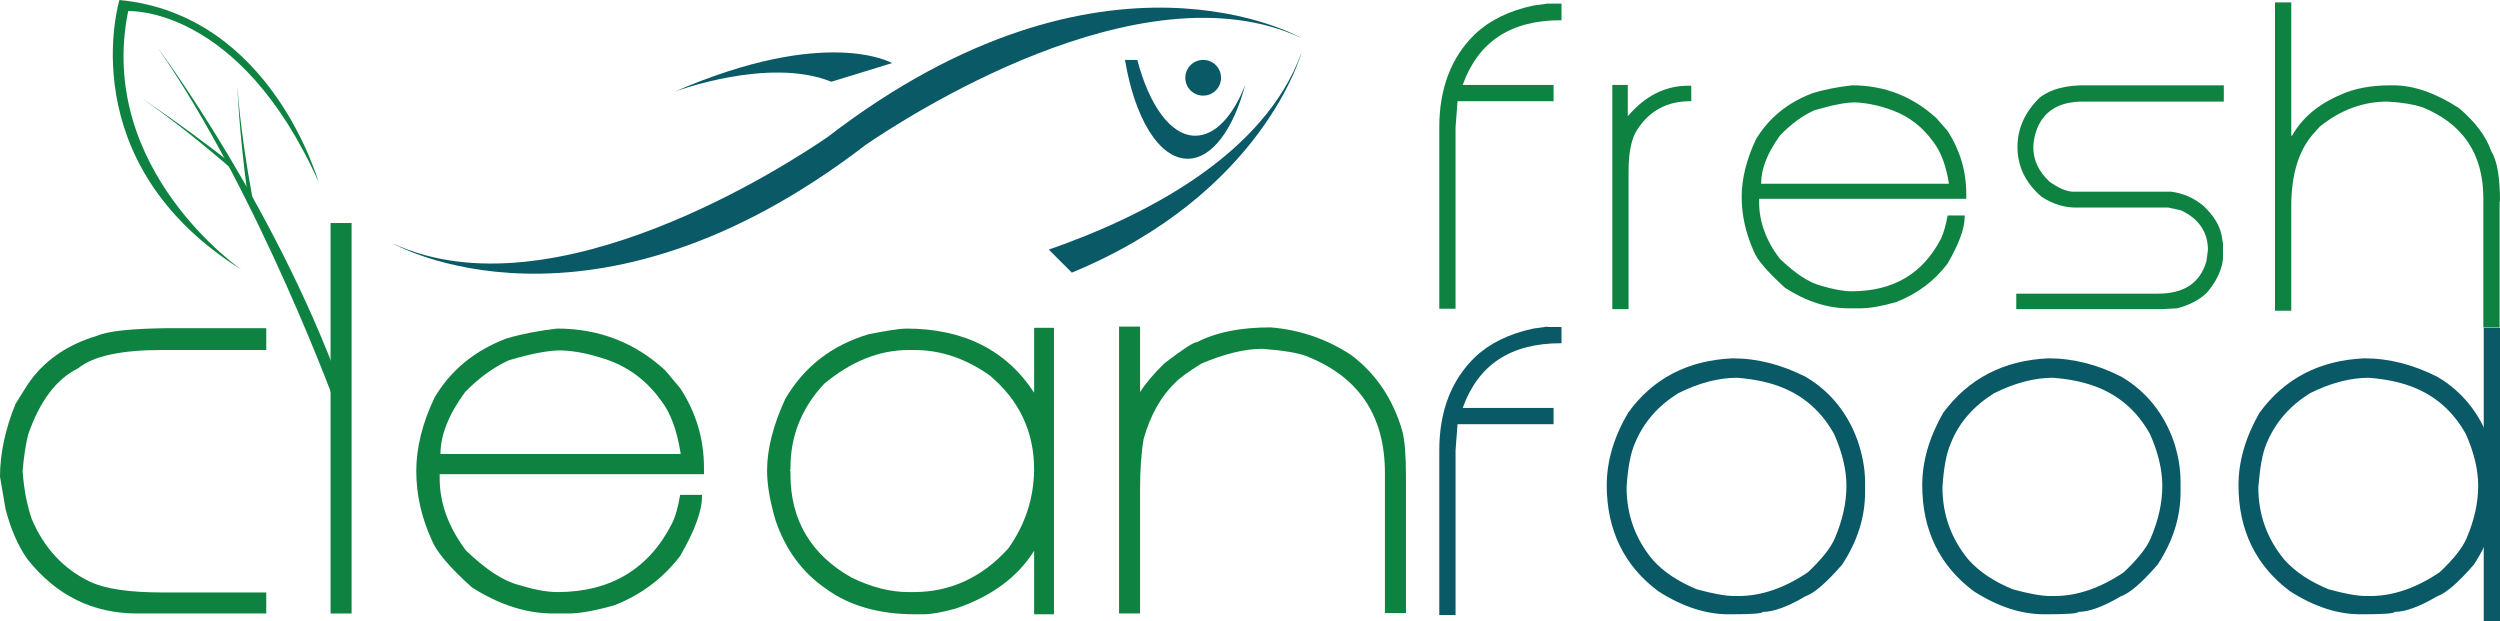
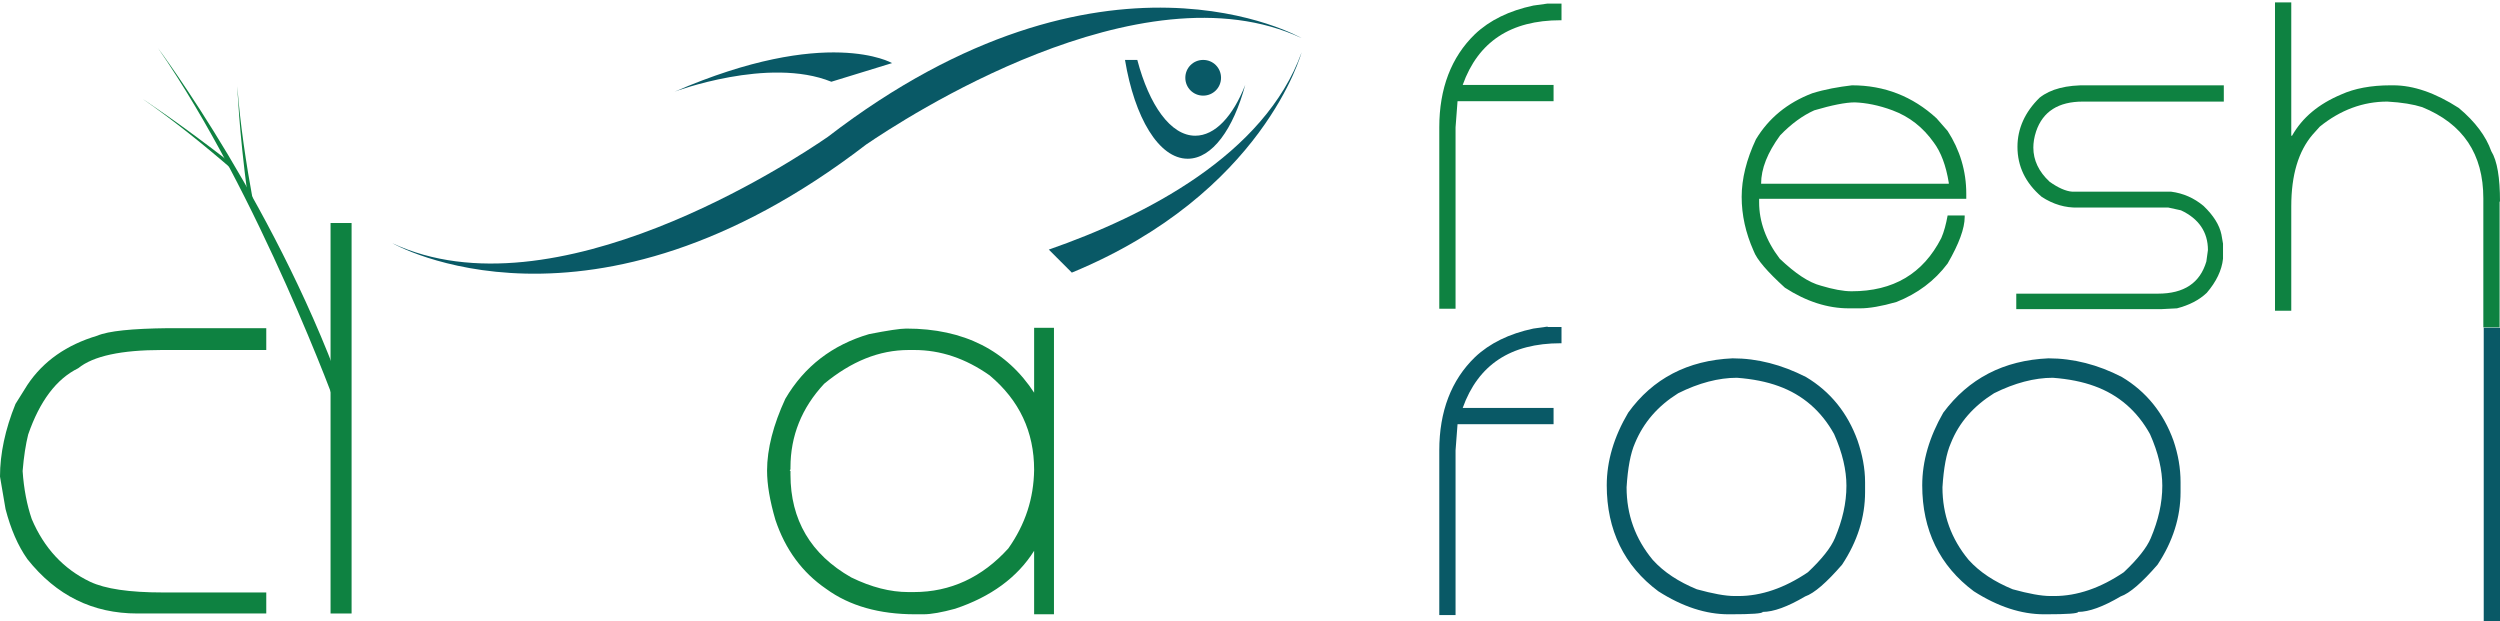
<svg xmlns="http://www.w3.org/2000/svg" version="1.1" id="Layer_1" x="0px" y="0px" viewBox="0 0 630 156.5" style="enable-background:new 0 0 630 156.5;" xml:space="preserve">
  <style type="text/css">
	.st0{fill:#095966;}
	.st1{fill:#0E8241;}
	.st2{fill-rule:evenodd;clip-rule:evenodd;fill:#095966;}
	.st3{fill:none;}
</style>
  <path class="st0" d="M301.2,34.2c-6.2,0-11.6-7.7-14.6-19.1h-3.1C285.9,29.6,292,40,299.3,40c6.2,0,11.5-7.5,14.5-18.6  C310.7,29.3,306.2,34.2,301.2,34.2z" />
  <g>
-     <path class="st1" d="M30.1,0c0,0-12.5,40.9,30.8,68c0,0-36.7-25.2-28.6-65.2c0,0,28-1.6,48,43.1C80.2,45.9,68.6,3.7,30.1,0z" />
    <path class="st1" d="M39.8,12.1c25.6,37,45.4,91.5,45.4,91.5l2.5-1C71,53.8,39.8,12.1,39.8,12.1z" />
  </g>
  <path class="st1" d="M35.9,24.9c7.8,5.4,15.6,11.7,23.1,18.2l-0.8-2C45.1,30.9,35.9,24.9,35.9,24.9z" />
  <path class="st1" d="M59.8,21.7c0.7,9.5,2.2,19.4,4,29.2l-1.4-1.7C60.2,32.7,59.8,21.7,59.8,21.7z" />
  <g>
    <path class="st2" d="M328,9.6c0,0-49.7-28.7-119.4,24.9h0c-9,6.2-69.1,45.8-109.7,26.8c0,0,49.7,28.7,119.4-24.9l0,0   C227.3,30.3,287.4-9.4,328,9.6z" />
    <path class="st2" d="M224.8,15.9c0,0-16.3-9.5-54.8,7.2c0,0,23.7-8.9,39.5-2.5L224.8,15.9z" />
    <path class="st2" d="M307.7,19.6c0,2.5-2,4.5-4.5,4.5c-2.5,0-4.5-2-4.5-4.5c0-2.5,2-4.5,4.5-4.5C305.7,15.1,307.7,17.1,307.7,19.6z   " />
  </g>
  <path class="st2" d="M328,13.2c0,0-9.5,35.5-57.9,55.5l-5.8-5.8C288.7,54.4,318.7,39,328,13.2z" />
  <path class="st0" d="M436.6,90.3c6.3,0,12.4,1.6,18.5,4.7c6.2,3.7,10.5,9.1,13,16c1.2,3.5,1.9,7,1.9,10.5v2.5  c0,6.3-1.9,12.4-5.8,18.3c-3.9,4.5-7,7.2-9.3,8c-4.4,2.6-8,3.9-10.7,3.9c0,0.4-2.7,0.6-8.2,0.6h-0.4c-5.7,0-11.6-1.9-17.7-5.8  c-8.6-6.4-13-15.4-13-26.7c0-6.1,1.8-12.2,5.4-18.3C416.5,95.4,425.3,90.8,436.6,90.3z M409.9,122.8c0,6.9,2.2,13,6.6,18.3  c2.8,3.1,6.5,5.5,11.1,7.4c4,1.1,7.2,1.7,9.5,1.7h1c5.7,0,11.6-2,17.5-6c3.5-3.3,5.8-6.2,6.8-8.6c1.9-4.5,2.9-8.8,2.9-13.2  c0-3.9-1-8.3-3.1-13c-3.2-5.8-7.9-9.9-14-12.1c-3-1.1-6.5-1.8-10.5-2.1c-4.6,0-9.6,1.3-14.8,3.9c-5.1,3.2-8.7,7.3-10.9,12.6  C410.9,114.2,410.2,117.9,409.9,122.8z" />
  <path class="st0" d="M516.2,90.3c6.3,0,12.5,1.6,18.5,4.7c6.2,3.7,10.5,9.1,13,16c1.2,3.5,1.8,7,1.8,10.5v2.5  c0,6.3-1.9,12.4-5.8,18.3c-3.9,4.5-7,7.2-9.3,8c-4.4,2.6-8,3.9-10.7,3.9c0,0.4-2.7,0.6-8.2,0.6h-0.4c-5.7,0-11.6-1.9-17.7-5.8  c-8.6-6.4-13-15.4-13-26.7c0-6.1,1.8-12.2,5.3-18.3C496.1,95.4,504.9,90.8,516.2,90.3z M489.5,122.8c0,6.9,2.2,13,6.6,18.3  c2.8,3.1,6.5,5.5,11.1,7.4c4,1.1,7.2,1.7,9.5,1.7h1c5.7,0,11.6-2,17.5-6c3.5-3.3,5.8-6.2,6.8-8.6c1.9-4.5,2.9-8.8,2.9-13.2  c0-3.9-1-8.3-3.1-13c-3.2-5.8-7.9-9.9-14-12.1c-3-1.1-6.5-1.8-10.5-2.1c-4.6,0-9.6,1.3-14.8,3.9c-5.1,3.2-8.8,7.3-10.9,12.6  C490.5,114.2,489.8,117.9,489.5,122.8z" />
  <path class="st3" d="M476.9,27.8c-3.5-1.3-6.7-1.9-9.5-2c-2.4,0-5.8,0.7-10.2,2c-2.9,1.3-5.8,3.4-8.6,6.3c-3.2,4.4-4.8,8.4-4.8,12.2  h47.3v-0.2c-0.7-4.5-1.9-7.9-3.8-10.2C484.7,32.1,481.2,29.4,476.9,27.8z" />
  <path class="st3" d="M230.3,88.3h-1.4c-7.4,0-14.5,2.8-21.3,8.5c-5.6,6.1-8.5,13.1-8.5,21.1v0.5l-0.2,0.2l0.2,0.2v0.9  c0,11.4,5.1,20,15.3,25.9c5.1,2.4,9.9,3.7,14.4,3.7h1.4c9.2,0,17.2-3.7,23.8-11c4.3-6.1,6.4-12.6,6.4-19.7c0-9.6-3.7-17.6-11.2-23.8  C243.2,90.4,236.9,88.3,230.3,88.3z" />
  <path class="st3" d="M153.4,90.8c-4.5-1.6-8.5-2.4-12.1-2.5c-3,0-7.4,0.8-13.1,2.5c-3.7,1.7-7.4,4.3-11,8  c-4.1,5.6-6.2,10.8-6.2,15.6h60.4v-0.2c-0.9-5.7-2.5-10-4.8-13C163.3,96.3,158.8,92.8,153.4,90.8z" />
  <path class="st1" d="M24.5,84.6C16.8,86.9,10.9,91,6.9,97l-3,4.8C1.3,108.2,0,114.4,0,120.1l1.4,8.2c1.3,5,3.1,9.2,5.5,12.6  c7.3,9.2,16.5,13.7,27.7,13.7h32.5v-5.3H41c-8.4,0-14.5-0.9-18.3-2.7c-6.7-3.2-11.6-8.5-14.7-15.8c-1.2-3.5-2-7.6-2.3-12.1  c0.3-3.7,0.8-6.8,1.4-9.2c2.9-8.4,7.1-14,12.6-16.7c3.8-3.1,10.9-4.6,21.1-4.6h26.3v-5.5H42.4C33.3,82.8,27.3,83.4,24.5,84.6z" />
  <rect x="83.3" y="56.2" class="st1" width="5.3" height="98.4" />
-   <path class="st1" d="M167.6,93.3c-7.6-7-16.7-10.5-27.2-10.5c-4.4,0.5-8.7,1.3-12.8,2.5c-8.1,3.1-14.1,8.1-18.1,14.9  c-3.1,6.5-4.6,12.7-4.6,18.5c0,5.9,1.3,11.7,3.9,17.4c1.1,2.8,4.4,6.8,10.1,11.9c6.9,4.4,13.7,6.6,20.6,6.6h3.7  c2.9,0,6.8-0.7,11.7-2.1c6.8-2.7,12.2-6.8,16.5-12.4c3.7-6.4,5.5-11.4,5.5-14.9v-0.5h-5.5c-0.5,2.9-1.1,5.3-2.1,7.3  c-5.8,11.4-15.5,17.2-28.8,17.2c-2.7,0-5.9-0.6-9.8-1.8c-3.9-1-8.3-3.9-13.3-8.7c-4.4-5.9-6.6-11.9-6.6-18.1v-1.1h66.6v-1.6  c0-7.3-2-14-6-20.1L167.6,93.3z M171.5,114.4H111c0-4.8,2.1-10,6.2-15.6c3.6-3.7,7.3-6.3,11-8c5.7-1.7,10-2.5,13.1-2.5  c3.6,0.1,7.6,0.9,12.1,2.5c5.5,2,9.9,5.5,13.3,10.3c2.3,3,3.9,7.4,4.8,13V114.4z" />
  <path class="st1" d="M260.7,99.1c-7-10.8-17.8-16.3-32.3-16.3c-1.6,0-4.8,0.5-9.4,1.4c-9.2,2.7-16.3,8.1-21.1,16.3  c-3,6.5-4.6,12.6-4.6,18.1c0,3.5,0.7,7.6,2.1,12.4c2.5,7.5,6.8,13.3,12.8,17.4c5.9,4.3,13.4,6.4,22.4,6.4h2.1c2,0,4.7-0.5,8-1.4  c9-3,15.7-7.9,19.9-14.6v16h5V82.6h-5V99.1z M254.1,138.2c-6.6,7.3-14.6,11-23.8,11h-1.4c-4.5,0-9.3-1.2-14.4-3.7  c-10.2-5.8-15.3-14.5-15.3-25.9v-0.9l-0.2-0.2l0.2-0.2v-0.5c0-7.9,2.8-15,8.5-21.1c6.8-5.6,13.8-8.5,21.3-8.5h1.4  c6.6,0,12.9,2.1,19,6.4c7.5,6.3,11.2,14.2,11.2,23.8C260.5,125.6,258.4,132.1,254.1,138.2z" />
-   <path class="st1" d="M340.4,89.4c-6.1-4-12.9-6.3-20.2-6.9c-7.5,0-13.7,1.2-18.5,3.7c-0.9,0-3.6,1.8-8.2,5.3  c-2.7,2.6-4.8,5.1-6.2,7.3V82.3H282v72.3h5.3v-31.4c0-4.9,0.3-9.1,0.9-12.6c1.7-6,4.4-10.8,8-14.2c1-1.1,3.2-2.7,6.6-4.8  c5.7-2.4,10.8-3.7,15.3-3.7c5.2,0.4,8.9,1,11,1.8c13.3,5.2,19.9,15,19.9,29.5v35.3h5.3v-34.6c0-5.2-0.3-8.9-0.9-11.2  C351.1,100.6,346.7,94.1,340.4,89.4z" />
  <path class="st1" d="M390,0.9l-3.6,0.5c-6.1,1.3-11,3.7-14.7,7.2c-6,5.8-9,13.7-9,23.5v45.7h4.1V32.1l0.5-6.6h24.2v-4.1h-22.9  c3.9-10.9,12.1-16.3,24.7-16.3h0.2V0.9H390z" />
  <path class="st0" d="M390,82.3l-3.6,0.5c-6.1,1.3-11,3.7-14.7,7.2c-6,5.8-9,13.7-9,23.5V155h4.1v-41.5l0.5-6.6h24.2v-4.1h-22.9  c3.9-10.9,12.1-16.3,24.7-16.3h0.2v-4.1H390z" />
-   <path class="st1" d="M410.2,29.3v-7.9h-3.9v56.5h4.1V43.1c0-4.9,0.8-8.5,2.3-10.6c3.1-4.7,7.5-7,13.3-7h0.2v-3.9h-0.4  C419.8,21.5,414.6,24.1,410.2,29.3z" />
  <path class="st1" d="M488,29.8c-6-5.5-13.1-8.3-21.3-8.3c-3.4,0.4-6.8,1-10,2c-6.3,2.4-11,6.3-14.2,11.6c-2.4,5.1-3.6,10-3.6,14.5  c0,4.6,1,9.1,3,13.6c0.8,2.2,3.5,5.3,7.9,9.3c5.4,3.5,10.8,5.2,16.1,5.2h2.9c2.2,0,5.3-0.5,9.1-1.6c5.3-2.1,9.6-5.3,12.9-9.7  c2.9-5,4.3-8.9,4.3-11.7v-0.4h-4.3c-0.4,2.2-0.9,4.1-1.6,5.7c-4.6,9-12.1,13.4-22.6,13.4c-2.1,0-4.7-0.5-7.7-1.4  c-3.1-0.8-6.5-3.1-10.4-6.8c-3.5-4.6-5.2-9.4-5.2-14.2v-0.9h52.2v-1.3c0-5.7-1.6-11-4.7-15.8L488,29.8z M491.1,46.3h-47.3  c0-3.8,1.6-7.8,4.8-12.2c2.8-2.9,5.7-5,8.6-6.3c4.4-1.3,7.9-2,10.2-2c2.8,0.1,6,0.7,9.5,2c4.3,1.6,7.7,4.3,10.4,8.1  c1.8,2.4,3.1,5.8,3.8,10.2V46.3z" />
  <path class="st1" d="M514,24.6c-3.7,3.6-5.6,7.8-5.6,12.4c0,4.9,2,9.1,6.1,12.6c2.9,1.9,6,2.8,9.1,2.7h22.8l3.2,0.7  c4.5,2.1,6.8,5.5,6.8,10l-0.4,2.9c-1.6,5.4-5.6,8.1-12.2,8.1h-35.7v3.9h36.6l3.9-0.2c3.1-0.8,5.6-2.1,7.5-3.9  c2.4-2.8,3.8-5.7,4.1-8.6v-3.8l-0.4-2.3c-0.5-2.4-2-4.8-4.5-7.2c-2.4-2-5.1-3.2-8.2-3.6h-24.9c-1.6-0.1-3.6-1-5.7-2.5  c-2.7-2.5-4.1-5.4-4.1-8.6c0-1.2,0.2-2.6,0.7-4.1c1.7-5,5.6-7.5,11.8-7.5h35.5v-4.1H526C520.8,21.4,516.8,22.4,514,24.6z" />
  <path class="st1" d="M630,50.8c0-6-0.7-10.3-2.2-12.7c-1.3-3.7-4-7.4-8.2-10.9c-5.9-3.8-11.4-5.7-16.5-5.7h-0.7  c-4.9,0-9.1,0.8-12.4,2.3c-5.7,2.4-9.8,5.8-12.4,10.4h-0.2V0.6h-4.1v77.7h4.1V52c0-7.9,1.8-13.9,5.4-18.1l1.8-2  c5.2-4.2,10.9-6.3,17-6.3c3.7,0.2,6.6,0.7,8.8,1.4c10.3,4.2,15.4,11.8,15.4,23v32.5h4.1V50.8z" />
  <rect x="625.9" y="82.6" class="st0" width="4.1" height="73.9" />
-   <path class="st0" d="M595.8,90.3c6.3,0,12.4,1.6,18.5,4.7c6.2,3.7,10.5,9.1,13,16c1.2,3.5,1.9,7,1.9,10.5v2.5  c0,6.3-1.9,12.4-5.8,18.3c-3.9,4.5-7,7.2-9.3,8c-4.4,2.6-8,3.9-10.7,3.9c0,0.4-2.7,0.6-8.2,0.6h-0.4c-5.7,0-11.6-1.9-17.7-5.8  c-8.6-6.4-13-15.4-13-26.7c0-6.1,1.8-12.2,5.3-18.3C575.7,95.4,584.5,90.8,595.8,90.3z M569.1,122.8c0,6.9,2.2,13,6.6,18.3  c2.8,3.1,6.5,5.5,11.1,7.4c4,1.1,7.2,1.7,9.5,1.7h1c5.7,0,11.6-2,17.5-6c3.5-3.3,5.8-6.2,6.8-8.6c1.9-4.5,2.9-8.8,2.9-13.2  c0-3.9-1-8.3-3.1-13c-3.2-5.8-7.9-9.9-14-12.1c-3-1.1-6.5-1.8-10.5-2.1c-4.6,0-9.6,1.3-14.8,3.9c-5.1,3.2-8.7,7.3-10.9,12.6  C570.1,114.2,569.5,117.9,569.1,122.8z" />
</svg>